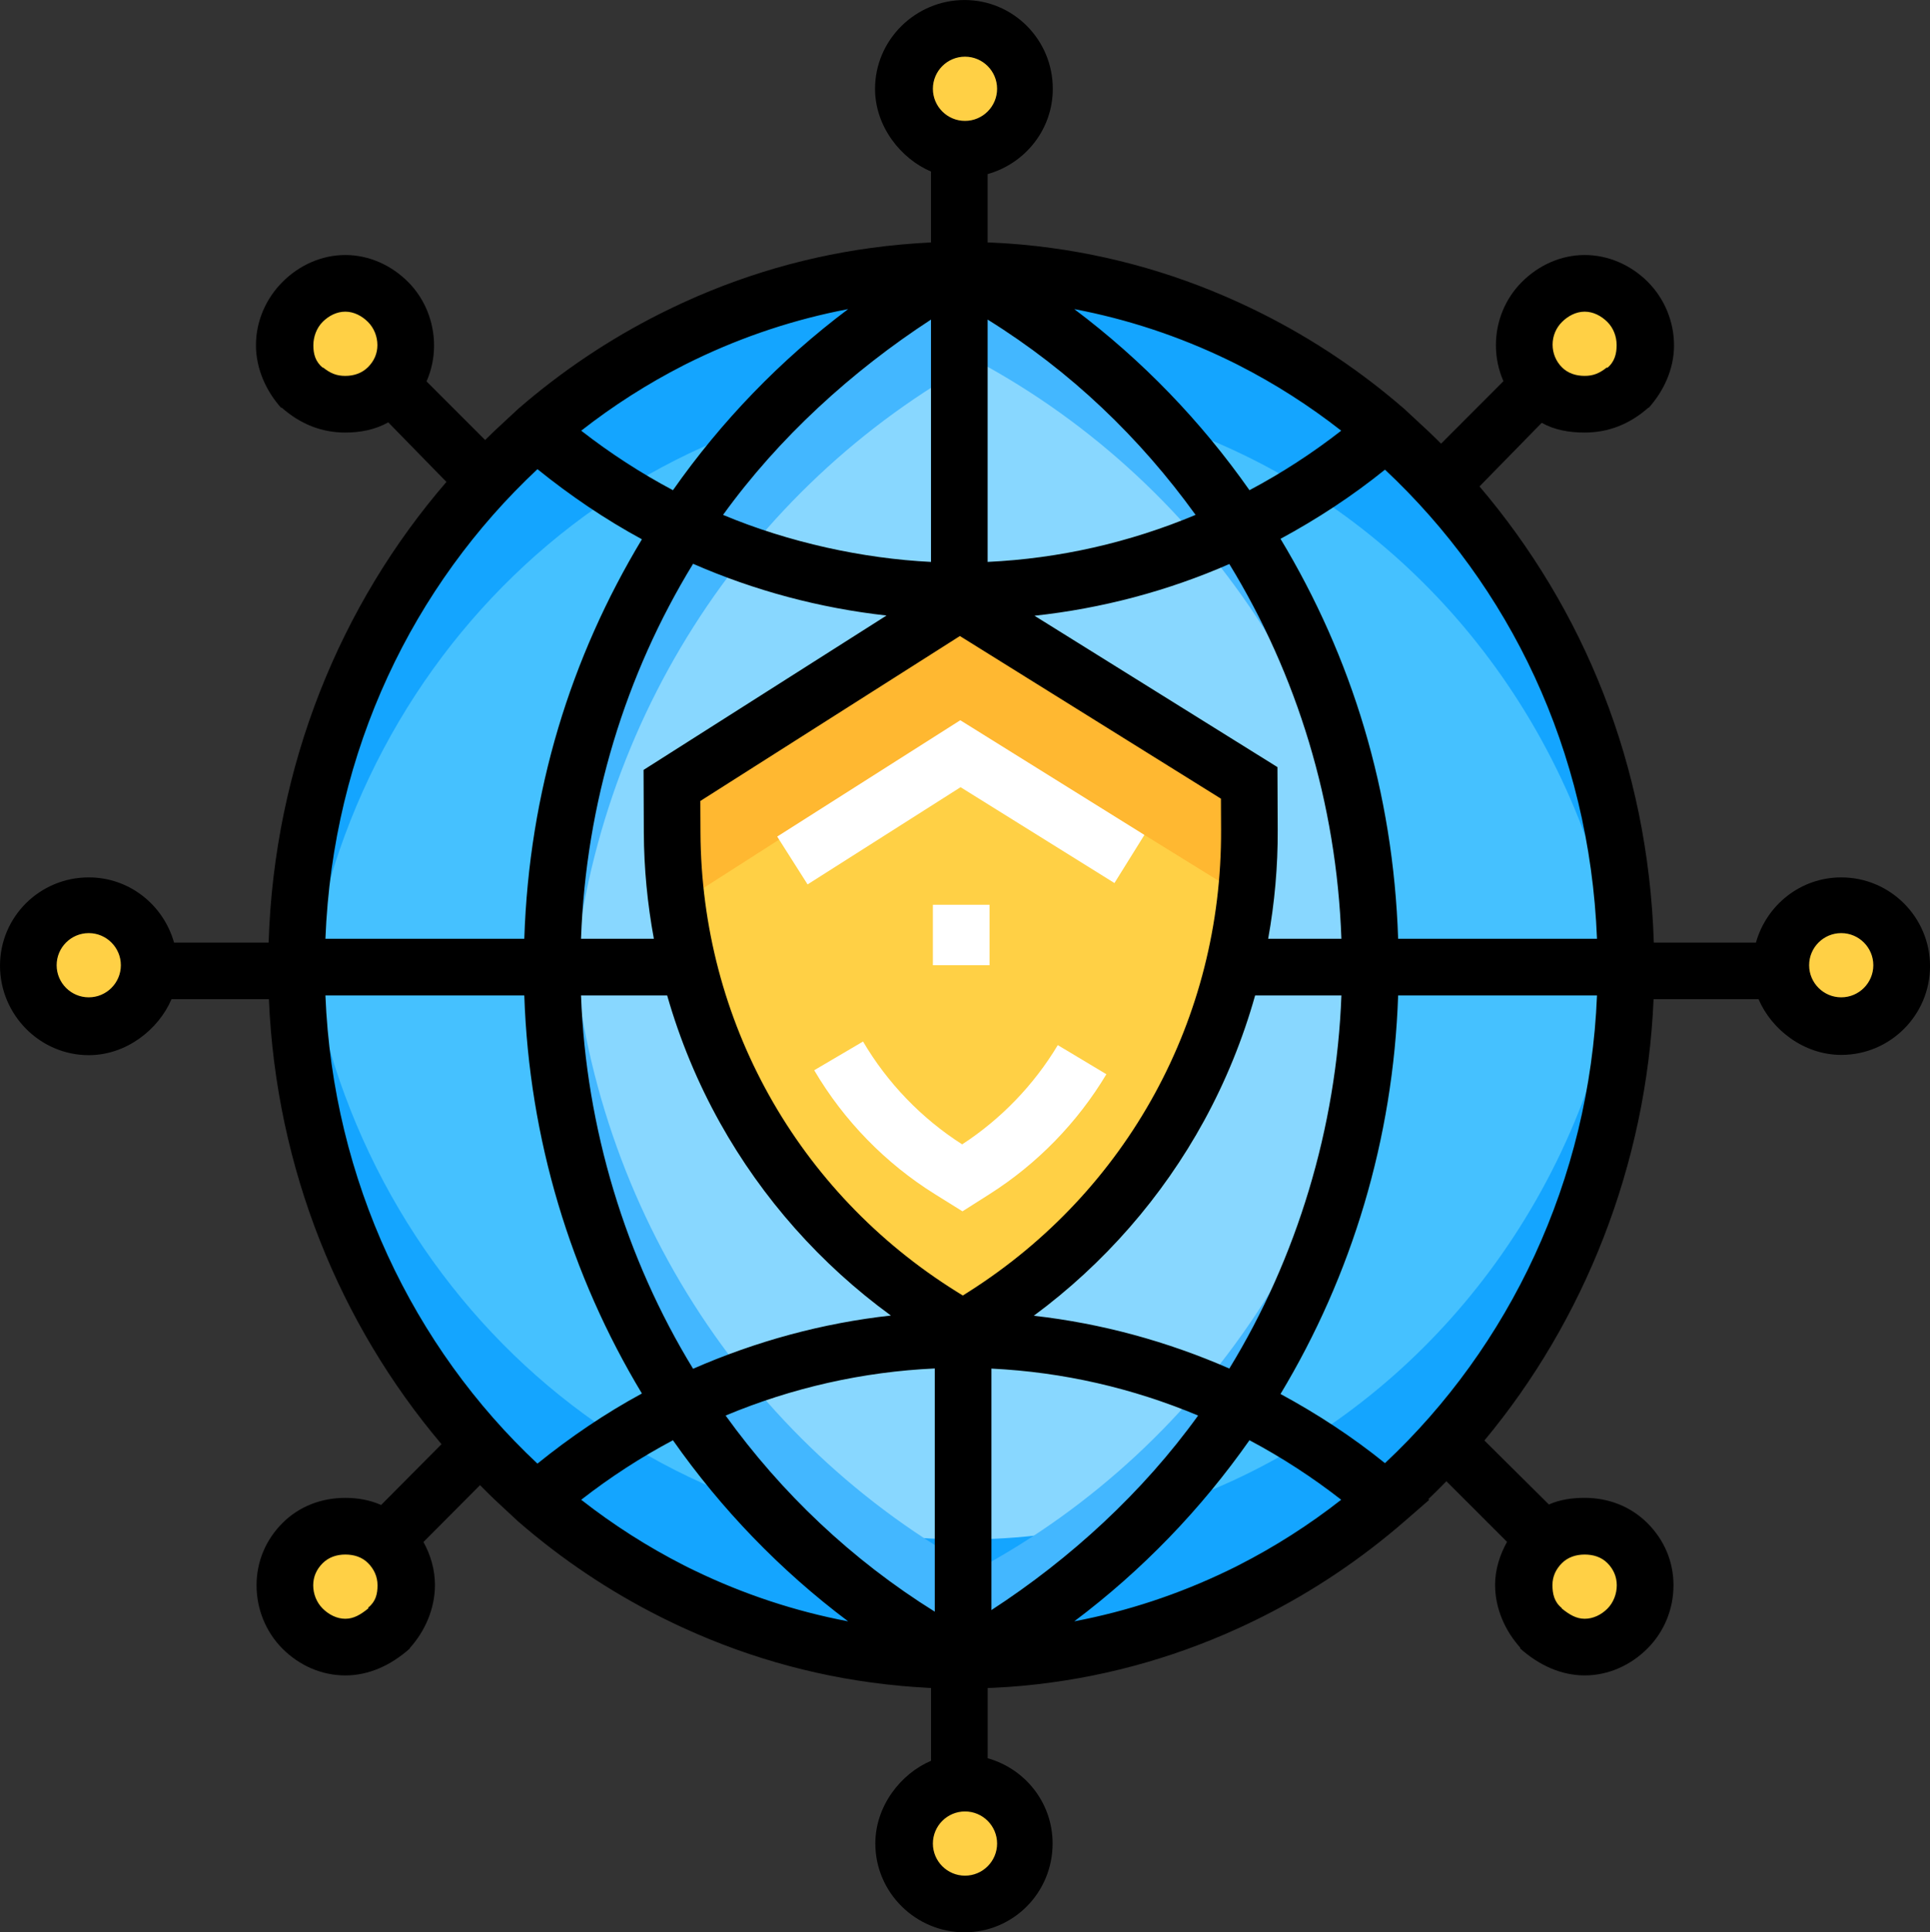
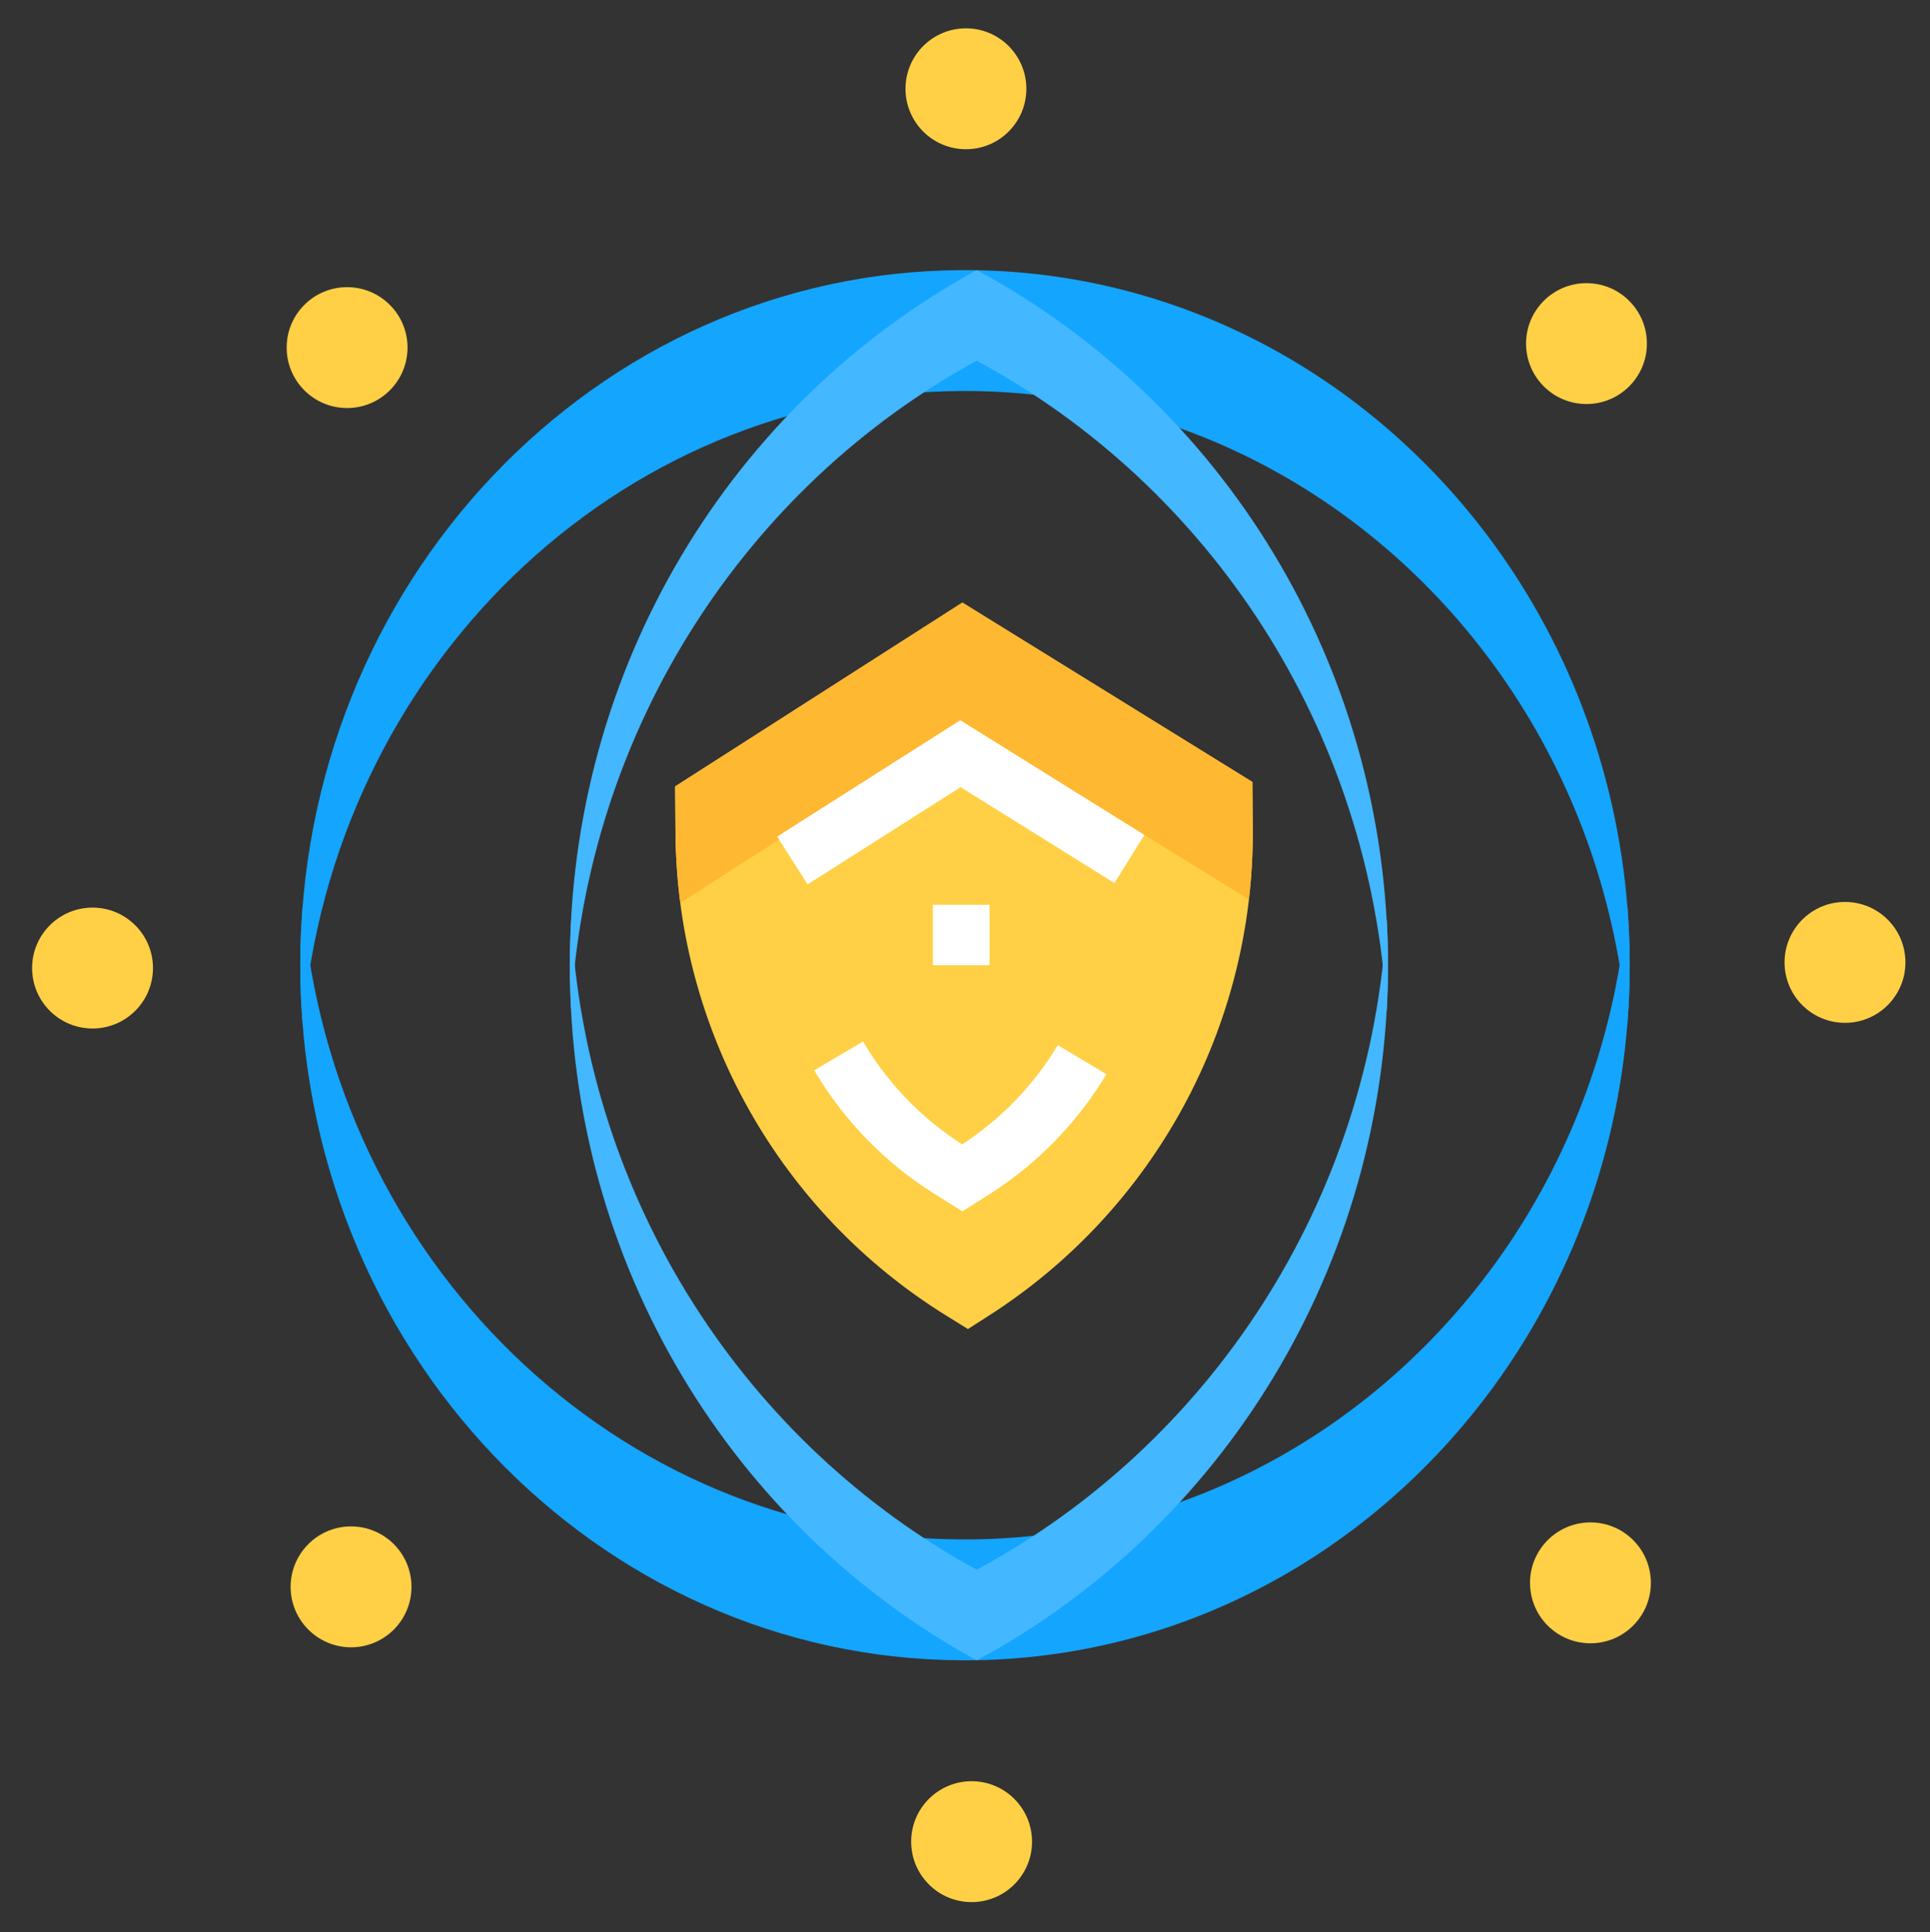
<svg xmlns="http://www.w3.org/2000/svg" version="1.1" id="Capa_1" x="0px" y="0px" width="149.855px" height="150px" viewBox="25.073 0 149.855 150" enable-background="new 25.073 0 149.855 150" xml:space="preserve">
  <rect x="25.073" y="0" width="149.855" height="150" fill="#333333" stroke="none" />
-   <path fill="#45C1FF" d="M151.612,74.762c0.097,29.801-22.934,54.033-51.438,54.125s-51.691-23.992-51.787-53.792  c-0.096-29.801,22.934-54.034,51.439-54.125c17.735-0.057,33.412,9.245,42.749,23.459C148.244,53.06,151.576,63.503,151.612,74.762z  " />
  <path fill="#14A5FF" d="M99.826,30.352c17.735-0.057,33.412,9.245,42.749,23.459c4.902,7.464,8.056,16.283,8.843,25.813  c0.132-1.604,0.2-3.225,0.195-4.863c-0.036-11.259-3.368-21.702-9.038-30.333c-9.337-14.214-25.014-23.516-42.749-23.459  c-28.505,0.091-51.535,24.324-51.439,54.125c0.005,1.521,0.073,3.025,0.196,4.513C50.849,52.082,72.891,30.439,99.826,30.352z" />
-   <path fill="#88D7FF" d="M100.908,20.968C82.053,31.257,69.245,51.623,69.32,75.03c0.076,23.407,13.015,43.689,31.936,53.857  c18.855-10.289,31.664-30.654,31.588-54.062C132.769,51.417,119.83,31.135,100.908,20.968z" />
  <path fill="#43B7FF" d="M100.908,28.006c18.018,9.682,30.611,28.536,31.838,50.526c0.067-1.228,0.102-2.462,0.098-3.708  c-0.075-23.407-13.014-43.689-31.936-53.856C82.053,31.257,69.245,51.623,69.32,75.03c0.003,1.118,0.037,2.227,0.098,3.33  C70.627,56.522,83.056,37.748,100.908,28.006z" />
  <path fill="#14A5FF" d="M99.826,119.502c17.735,0.057,33.412-9.244,42.749-23.459c4.902-7.465,8.056-16.283,8.843-25.813  c0.132,1.603,0.2,3.224,0.195,4.863c-0.036,11.259-3.368,21.702-9.038,30.333c-9.337,14.215-25.014,23.517-42.749,23.459  c-28.505-0.092-51.535-24.324-51.439-54.125c0.005-1.521,0.073-3.025,0.196-4.513C50.849,97.773,72.891,119.416,99.826,119.502z" />
  <path fill="#43B7FF" d="M100.908,121.849c18.018-9.682,30.611-28.536,31.838-50.526c0.067,1.227,0.102,2.462,0.098,3.708  c-0.075,23.407-13.014,43.689-31.936,53.857C82.053,118.598,69.245,98.232,69.32,74.825c0.004-1.118,0.037-2.228,0.099-3.33  C70.627,93.332,83.056,112.107,100.908,121.849z" />
  <path fill="#FFD045" d="M101.857,102.125l-1.628,1.043l-1.644-1.018C85.594,94.117,77.64,79.973,77.523,64.699l-0.028-3.653  l22.301-14.27l22.518,13.926l0.027,3.653C122.459,79.629,114.724,93.893,101.857,102.125z" />
  <path fill="#FFB831" d="M77.896,70.086l21.901-14.014l22.248,13.759c0.21-1.805,0.313-3.633,0.298-5.476l-0.027-3.653L99.796,46.776  l-22.301,14.27l0.028,3.653C77.537,66.514,77.665,68.312,77.896,70.086z" />
  <g>
    <circle fill="#FFD045" cx="100.073" cy="6.892" r="4.692" />
    <circle fill="#FFD045" cx="100.513" cy="142.962" r="4.692" />
    <circle fill="#FFD045" cx="148.255" cy="26.672" r="4.692" />
    <circle fill="#FFD045" cx="52.331" cy="123.183" r="4.692" />
    <circle fill="#FFD045" cx="52.023" cy="26.983" r="4.692" />
    <circle fill="#FFD045" cx="148.563" cy="122.872" r="4.692" />
    <circle fill="#FFD045" cx="168.328" cy="74.707" r="4.692" />
    <circle fill="#FFD045" cx="32.258" cy="75.147" r="4.692" />
  </g>
  <g>
    <polygon fill="#FFFFFF" points="87.778,68.654 85.419,64.941 99.634,55.91 113.929,64.814 111.604,68.548 99.657,61.107  " />
    <path fill="#FFFFFF" d="M99.804,94.031l-2.132-1.328c-3.843-2.394-7.086-5.722-9.38-9.623l3.792-2.23   c1.892,3.22,4.55,5.975,7.697,7.983c3.014-1.962,5.576-4.62,7.424-7.704l3.773,2.26c-2.24,3.742-5.371,6.957-9.053,9.295   L99.804,94.031z" />
    <rect x="97.507" y="70.235" fill="#FFFFFF" width="4.399" height="4.692" />
  </g>
-   <path d="M168.035,68.109c-3.139,0-5.792,2.126-6.621,5.059h-7.93c-0.434-13.783-5.475-25.932-13.535-35.408l4.83-4.936  c1.009,0.561,2.148,0.754,3.336,0.754l0,0c1.84,0,3.498-0.647,4.965-1.947v0.035c1.172-1.302,1.973-3.014,1.973-4.855  c0-1.841-0.738-3.633-2.04-4.934c-1.302-1.302-3.055-2.081-4.896-2.081c0,0,0,0-0.002,0c-1.84,0-3.57,0.787-4.871,2.088  c-1.302,1.301-2.02,3.067-2.02,4.908c0,0.974,0.202,1.934,0.584,2.799l-4.842,4.849c-0.326-0.328-0.658-0.647-0.992-0.967  l-1.846-1.713c-3.392-2.948-7.104-5.426-11.038-7.405c-0.093-0.047-0.187-0.092-0.278-0.138c-0.24-0.119-0.479-0.236-0.72-0.351  c-0.226-0.107-0.452-0.213-0.679-0.318c-0.096-0.044-0.191-0.087-0.287-0.131c-5.172-2.351-10.763-3.877-16.621-4.42  c-0.064-0.006-0.13-0.012-0.195-0.018c-0.301-0.027-0.602-0.051-0.904-0.072c-0.148-0.011-0.299-0.021-0.449-0.03  c-0.245-0.016-0.563-0.03-0.81-0.042c-0.104-0.005-0.095-0.008-0.388-0.013v-5.307c2.933-0.829,5.059-3.482,5.059-6.621  c0-3.8-3.056-6.892-6.855-6.892c-3.8,0-6.947,3.091-6.947,6.892c0,2.921,1.998,5.422,4.344,6.423v5.504  c0,0.004-0.136,0.007-0.241,0.013c-0.246,0.012-0.455,0.027-0.699,0.042c-0.15,0.01-0.282,0.019-0.432,0.03  c-0.302,0.021-0.594,0.045-0.894,0.072c-0.065,0.006-0.126,0.012-0.191,0.018c-5.859,0.543-11.448,2.069-16.619,4.42  c-0.096,0.043-0.19,0.087-0.286,0.131c-0.227,0.105-0.453,0.21-0.678,0.318c-0.241,0.115-0.48,0.233-0.719,0.351  c-0.093,0.046-0.186,0.091-0.278,0.138c-3.934,1.979-7.646,4.459-11.038,7.407l-1.845,1.715c-0.235,0.224-0.466,0.454-0.697,0.682  l-4.551-4.55c0.381-0.865,0.584-1.808,0.584-2.782c0-1.841-0.717-3.641-2.02-4.942c-1.301-1.301-3.032-2.088-4.872-2.088  c0,0-0.001,0-0.001,0c-1.841,0-3.572,0.788-4.873,2.089c-1.301,1.302-2.063,3.067-2.063,4.908c0,1.841,0.801,3.589,1.974,4.89  v-0.061c1.466,1.301,3.123,1.957,4.964,1.957c0,0,0,0,0.001,0c1.187,0,2.327-0.229,3.336-0.791l4.515,4.622  c-8.218,9.516-13.368,21.975-13.807,35.758h-7.343c-0.829-2.933-3.483-5.059-6.621-5.059c-3.8,0-6.892,3.055-6.892,6.854  c0,3.801,3.091,6.947,6.892,6.947c2.921,0,5.421-1.998,6.423-4.344h7.563c0.557,13.195,5.524,25.221,13.403,34.541l-4.688,4.72  c-0.865-0.382-1.807-0.552-2.781-0.552c0,0,0,0-0.001,0c-1.84,0-3.57,0.646-4.872,1.947c-1.302,1.301-2.02,2.997-2.02,4.838  c0,1.841,0.716,3.624,2.018,4.926c1.301,1.302,3.032,2.072,4.873,2.072c0,0,0,0,0.001,0c1.84,0,3.542-0.787,5.008-2.088v-0.035  c1.173-1.302,1.951-3.049,1.952-4.891c0-1.186-0.333-2.335-0.893-3.344l4.394-4.414c0.366,0.37,0.728,0.734,1.104,1.093l1.841,1.714  c3.391,2.949,7.102,5.428,11.036,7.406c0.093,0.047,0.186,0.092,0.279,0.139c0.239,0.118,0.477,0.235,0.717,0.35  c0.226,0.108,0.453,0.214,0.68,0.319c0.095,0.044,0.19,0.087,0.286,0.13c5.172,2.352,10.764,3.878,16.623,4.421  c0.064,0.007,0.128,0.013,0.193,0.019c0.301,0.026,0.603,0.051,0.904,0.072c0.15,0.01,0.3,0.02,0.45,0.029  c0.245,0.016,0.417,0.03,0.663,0.043c0.104,0.005,0.242,0.008,0.242,0.012v5.651c-2.346,1.001-4.326,3.502-4.326,6.423  c0,3.801,3.128,6.892,6.928,6.892s6.837-3.091,6.837-6.892c0-3.139-2.108-5.792-5.041-6.621v-5.453  c0.293-0.004,0.283-0.007,0.388-0.012c0.246-0.012,0.528-0.027,0.772-0.043c0.15-0.009,0.318-0.019,0.469-0.029  c0.303-0.021,0.613-0.046,0.914-0.072c0.064-0.006,0.133-0.012,0.197-0.018c5.859-0.543,11.453-2.069,16.625-4.421  c0.096-0.044,0.193-0.087,0.288-0.131c0.228-0.104,0.454-0.211,0.681-0.319c0.24-0.114,0.479-0.232,0.717-0.35  c0.094-0.047,0.188-0.092,0.281-0.139c3.934-1.979,7.646-4.459,11.037-7.407l1.909-1.659l-0.063-0.057  c0.477-0.453,0.941-0.92,1.402-1.392l4.708,4.706c-0.56,1.01-0.927,2.149-0.927,3.336c0,1.841,0.779,3.571,1.951,4.873  c0,0,0,0.069,0,0.07c1.467,1.301,3.168,2.087,5.008,2.087c0,0,0.001,0,0.002,0c1.84,0,3.57-0.787,4.871-2.089  c1.303-1.303,2.02-3.068,2.019-4.908c0-1.842-0.718-3.52-2.02-4.82c-1.302-1.302-3.032-1.966-4.872-1.966c0,0,0,0-0.001,0  c-0.974,0-1.917,0.133-2.781,0.515l-5.008-4.967c7.724-9.275,12.586-21.354,13.136-34.258h8.15c1.002,2.347,3.502,4.326,6.424,4.326  c3.8,0,6.891-3.092,6.891-6.892C174.928,71.199,171.835,68.109,168.035,68.109z M53.665,124.79v0.07  c-0.586,0.471-1.116,0.8-1.782,0.8c0,0,0,0,0,0c-0.666,0-1.292-0.33-1.762-0.801s-0.729-1.132-0.729-1.797  c0-0.666,0.259-1.239,0.73-1.711c0.471-0.471,1.097-0.677,1.762-0.677c0,0,0,0,0.001,0c0.666,0,1.291,0.189,1.762,0.661  c0.471,0.471,0.74,1.062,0.739,1.727C54.386,123.729,54.251,124.32,53.665,124.79z M148.115,120.675L148.115,120.675  c0.666,0,1.292,0.189,1.763,0.659c0.472,0.471,0.73,1.063,0.73,1.728c0,0.666-0.259,1.345-0.729,1.815s-1.098,0.783-1.763,0.783  c-0.001,0-0.001,0-0.001,0c-0.665,0-1.195-0.33-1.781-0.8v-0.035c-0.586-0.471-0.721-1.114-0.721-1.78  c0-0.665,0.264-1.23,0.734-1.701S147.449,120.675,148.115,120.675z M146.354,24.993c0.471-0.47,1.097-0.8,1.762-0.8c0,0,0,0,0.001,0  c0.665,0,1.292,0.33,1.763,0.801c0.471,0.471,0.717,1.132,0.717,1.798c0,0.666-0.156,1.309-0.742,1.779V28.51  c-0.587,0.471-1.072,0.668-1.738,0.668l0,0c-0.666,0-1.291-0.189-1.763-0.661c-0.471-0.471-0.729-1.097-0.729-1.762  S145.883,25.464,146.354,24.993z M120.412,27.937c0.188,0.091,0.374,0.182,0.561,0.275c0.092,0.046,0.186,0.094,0.277,0.141  c2.813,1.433,5.477,3.136,7.962,5.08c-2.251,1.755-4.636,3.298-7.123,4.62c-3.747-5.336-8.321-10.091-13.604-14.058  C112.607,24.776,116.617,26.104,120.412,27.937z M99.833,100.568l-0.467-0.29c-12.398-7.724-19.839-21.055-19.905-35.662  l-0.011-2.438l20.154-12.805l20.268,12.625l0.011,2.438c0.065,14.608-7.257,28.005-19.587,35.837L99.833,100.568z M75.063,64.635  c0.012,2.769,0.279,5.526,0.78,8.239h-5.656c0.378-10.557,3.451-20.522,8.701-29.109c4.778,2.09,9.839,3.438,15.019,4.017  L75.042,59.767L75.063,64.635z M76.875,77.273c0.983,3.432,2.354,6.754,4.101,9.883c3.284,5.885,7.835,11.003,13.271,14.965  c-5.299,0.582-10.477,1.997-15.359,4.133c-5.251-8.586-8.323-18.717-8.701-28.98H76.875z M118.57,86.989  c1.685-3.083,3.008-6.347,3.957-9.716h6.699c-0.379,10.264-3.451,20.376-8.701,28.963c-4.828-2.112-9.945-3.508-15.184-4.098  C110.781,98.119,115.32,92.936,118.57,86.989z M123.539,72.874c0.502-2.785,0.756-5.617,0.742-8.458l-0.021-4.868l-18.863-11.75  c5.218-0.566,10.316-1.91,15.128-4.015c5.251,8.587,8.323,18.534,8.701,29.091H123.539L123.539,72.874L123.539,72.874z   M117.903,39.969c-5.122,2.144-10.572,3.389-16.145,3.65V24.808C108.211,28.818,113.586,33.985,117.903,39.969z M100,4.399  c1.375,0,2.493,1.118,2.493,2.493c0,1.374-1.119,2.493-2.493,2.493c-1.375,0-2.493-1.119-2.493-2.493  C97.507,5.517,98.625,4.399,100,4.399z M97.36,24.808V43.62c-5.279-0.261-11.022-1.506-16.145-3.65  C85.533,33.985,91.202,28.818,97.36,24.808z M78.163,28.352c0.093-0.047,0.185-0.094,0.278-0.14  c0.186-0.093,0.374-0.184,0.561-0.275c3.795-1.833,7.804-3.161,11.926-3.942c-5.282,3.967-9.857,8.721-13.604,14.058  c-2.486-1.322-4.872-2.865-7.123-4.62C72.686,31.489,75.35,29.785,78.163,28.352z M51.884,29.179  C51.884,29.179,51.884,29.179,51.884,29.179c-0.667,0-1.152-0.189-1.738-0.66v0.035c-0.586-0.471-0.743-1.079-0.743-1.745  c0-0.666,0.253-1.353,0.724-1.824c0.47-0.471,1.09-0.792,1.756-0.792c0,0,0,0,0,0c0.666,0,1.292,0.329,1.763,0.8  c0.471,0.471,0.73,1.132,0.73,1.797c0,0.666-0.259,1.239-0.729,1.71C53.175,28.972,52.549,29.179,51.884,29.179z M66.803,36.42  c2.553,2.06,5.27,3.904,8.112,5.443c-5.533,9.185-8.758,19.574-9.133,31.011H50.34C50.919,58.211,57.165,45.449,66.803,36.42z   M31.964,77.42c-1.375,0-2.493-1.119-2.493-2.493c0-1.375,1.118-2.493,2.493-2.493c1.374,0,2.493,1.118,2.493,2.493  C34.457,76.301,33.338,77.42,31.964,77.42z M50.34,77.273h15.442c0.375,11.144,3.6,21.717,9.132,30.9  c-2.843,1.539-5.559,3.383-8.112,5.443C57.165,104.588,50.919,91.643,50.34,77.273z M79.001,121.917  c-0.188-0.091-0.375-0.182-0.561-0.274c-0.093-0.047-0.185-0.094-0.278-0.141c-2.812-1.434-5.477-3.137-7.961-5.08  c2.251-1.756,4.636-3.299,7.123-4.62c3.747,5.337,8.322,10.091,13.604,14.058C86.805,125.078,82.796,123.75,79.001,121.917z   M81.413,109.885c5.152-2.156,10.669-3.404,16.241-3.655v18.879C91.202,121.088,85.751,115.898,81.413,109.885z M100,145.602  c-1.375,0-2.493-1.118-2.493-2.492c0-1.375,1.118-2.492,2.493-2.492s2.493,1.117,2.493,2.492  C102.492,144.483,101.374,145.602,100,145.602z M102.053,124.984V106.24c5.571,0.27,10.955,1.513,16.047,3.645  C113.805,115.838,108.211,120.982,102.053,124.984z M121.25,121.502c-0.093,0.047-0.186,0.094-0.277,0.141  c-0.187,0.093-0.374,0.184-0.562,0.274c-3.795,1.833-7.804,3.161-11.927,3.942c5.282-3.967,9.857-8.721,13.604-14.058  c2.486,1.321,4.872,2.864,7.123,4.62C126.727,118.365,124.063,120.068,121.25,121.502z M132.609,113.58  c-2.553-2.06-5.27-3.831-8.111-5.369c5.532-9.185,8.758-19.795,9.133-30.938h15.441C148.493,91.643,142.248,104.552,132.609,113.58z   M133.631,72.874c-0.375-11.437-3.6-21.863-9.133-31.047c2.844-1.539,5.56-3.31,8.112-5.37c9.638,9.028,15.884,21.754,16.462,36.417  L133.631,72.874L133.631,72.874L133.631,72.874z M168.035,77.42c-1.375,0-2.492-1.119-2.492-2.493c0-1.375,1.117-2.493,2.492-2.493  c1.374,0,2.492,1.118,2.492,2.493C170.527,76.301,169.41,77.42,168.035,77.42z" />
</svg>